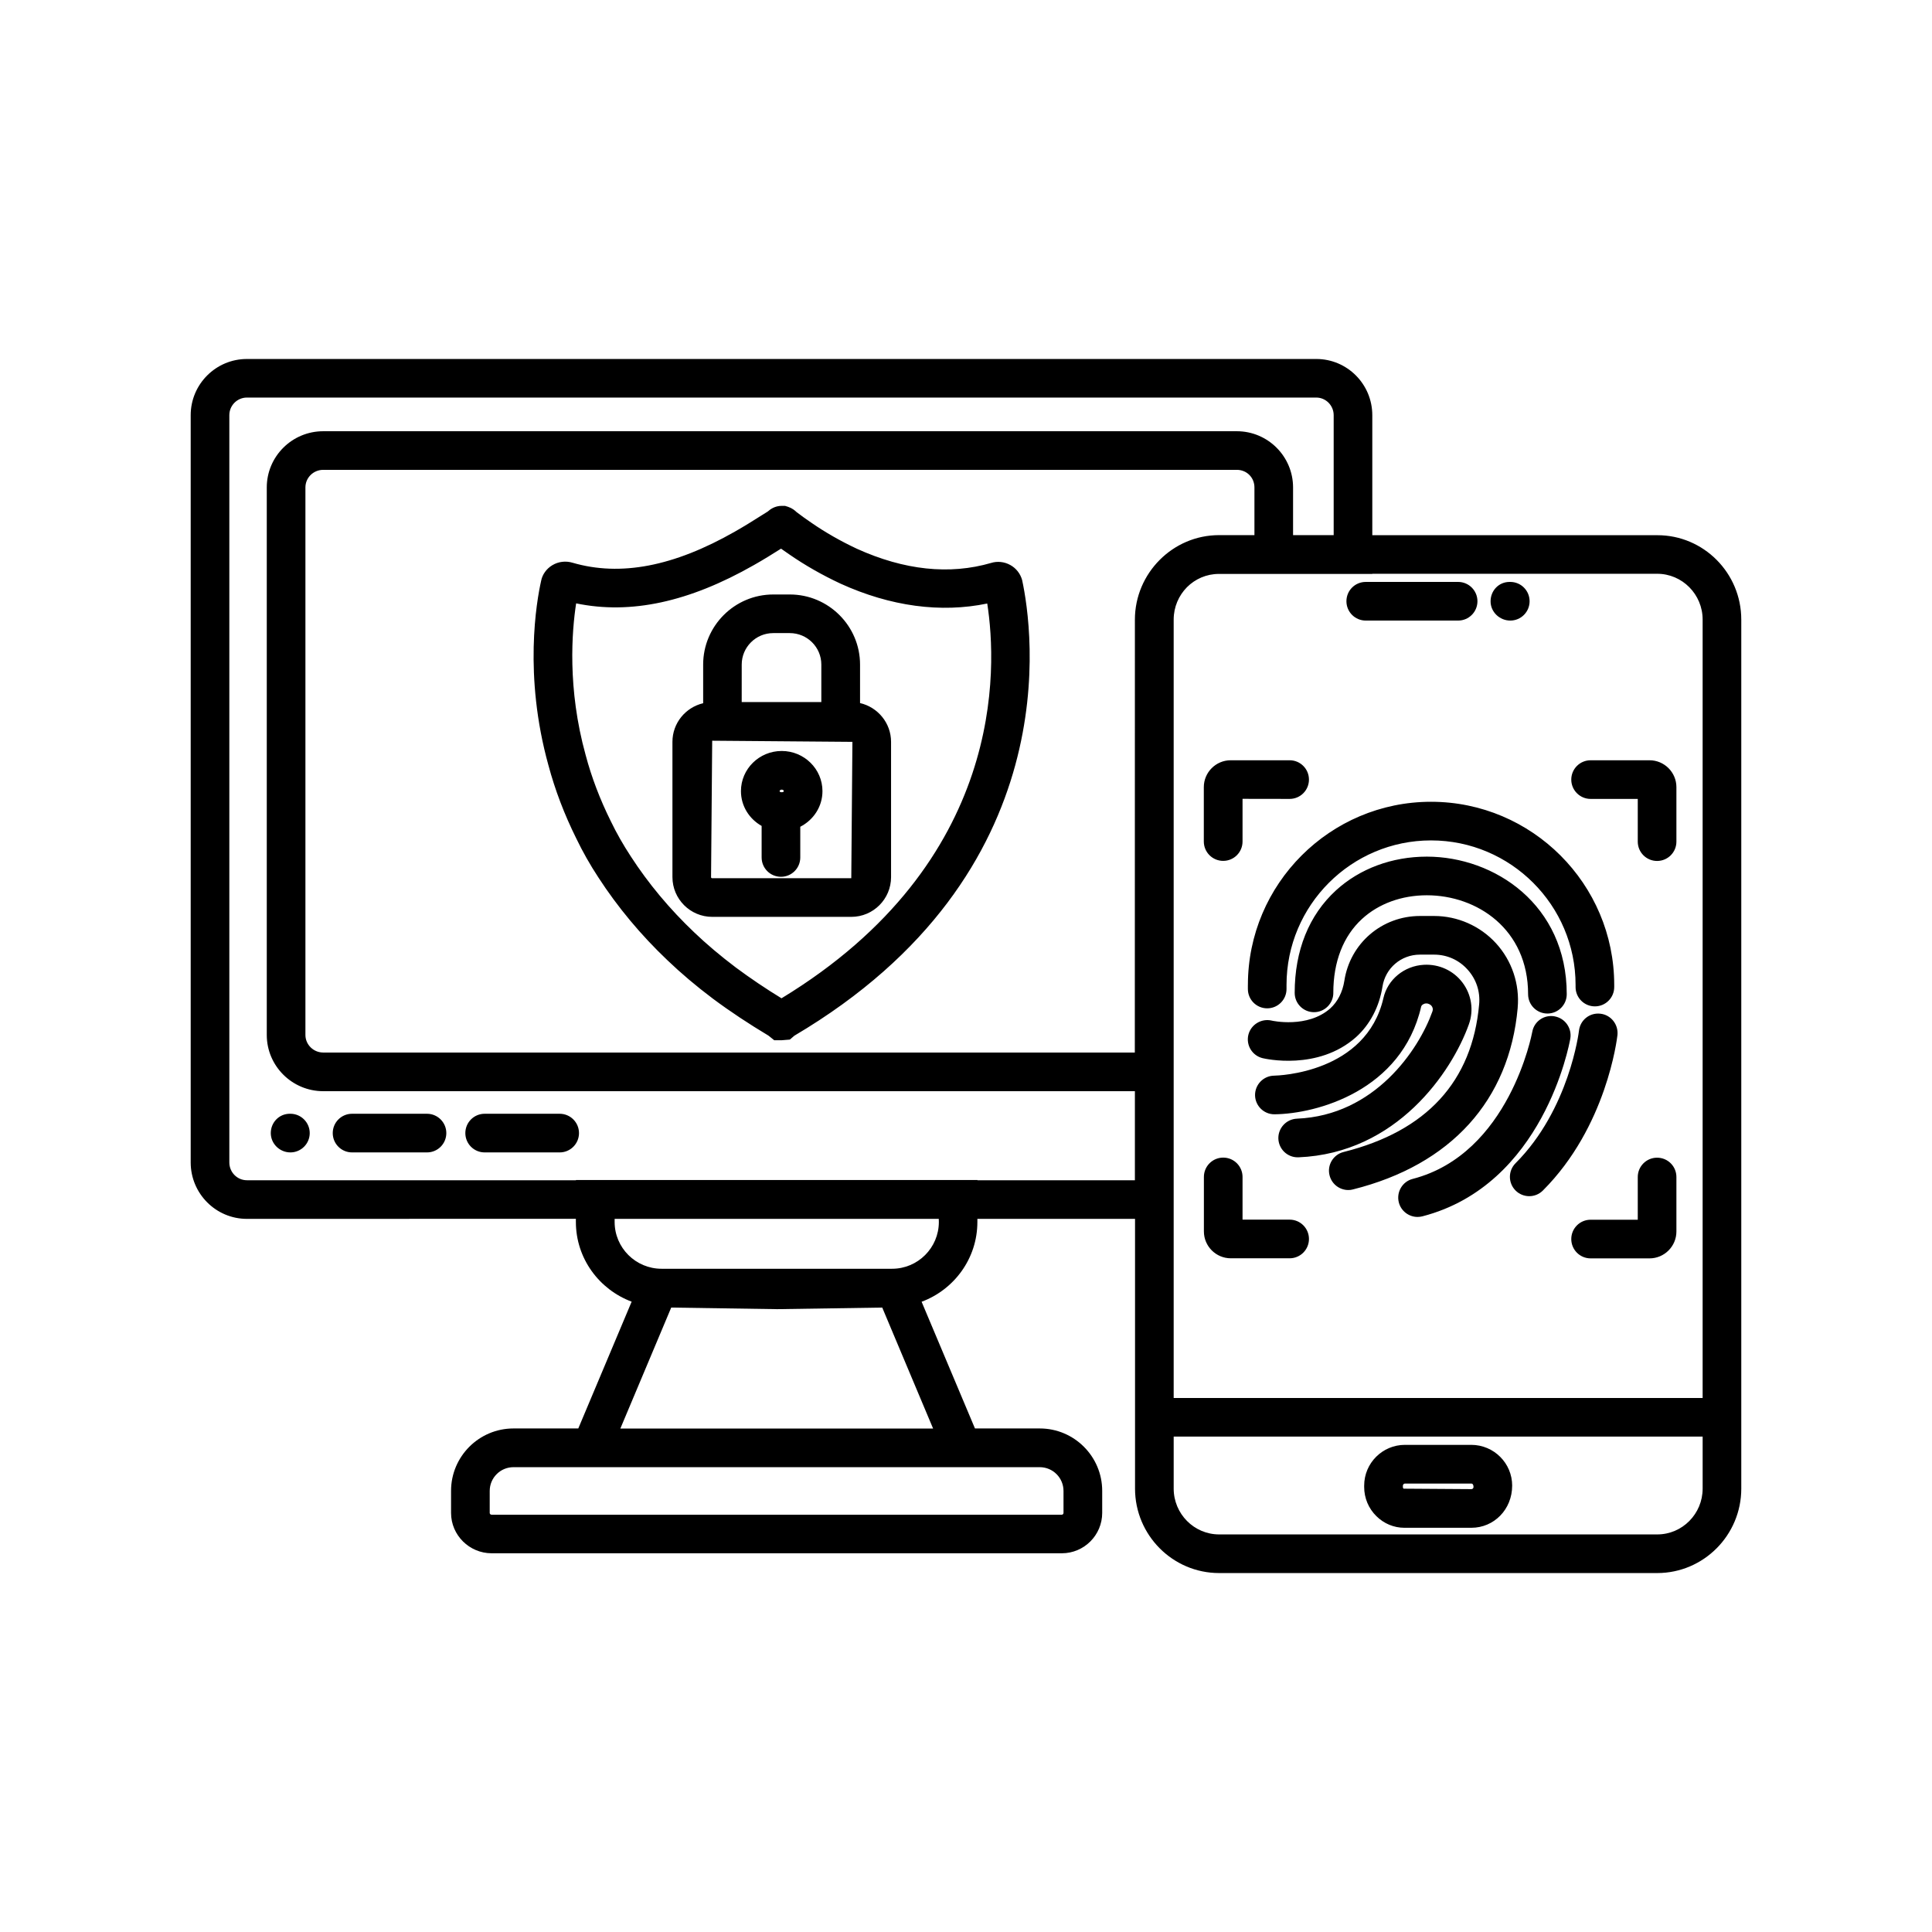
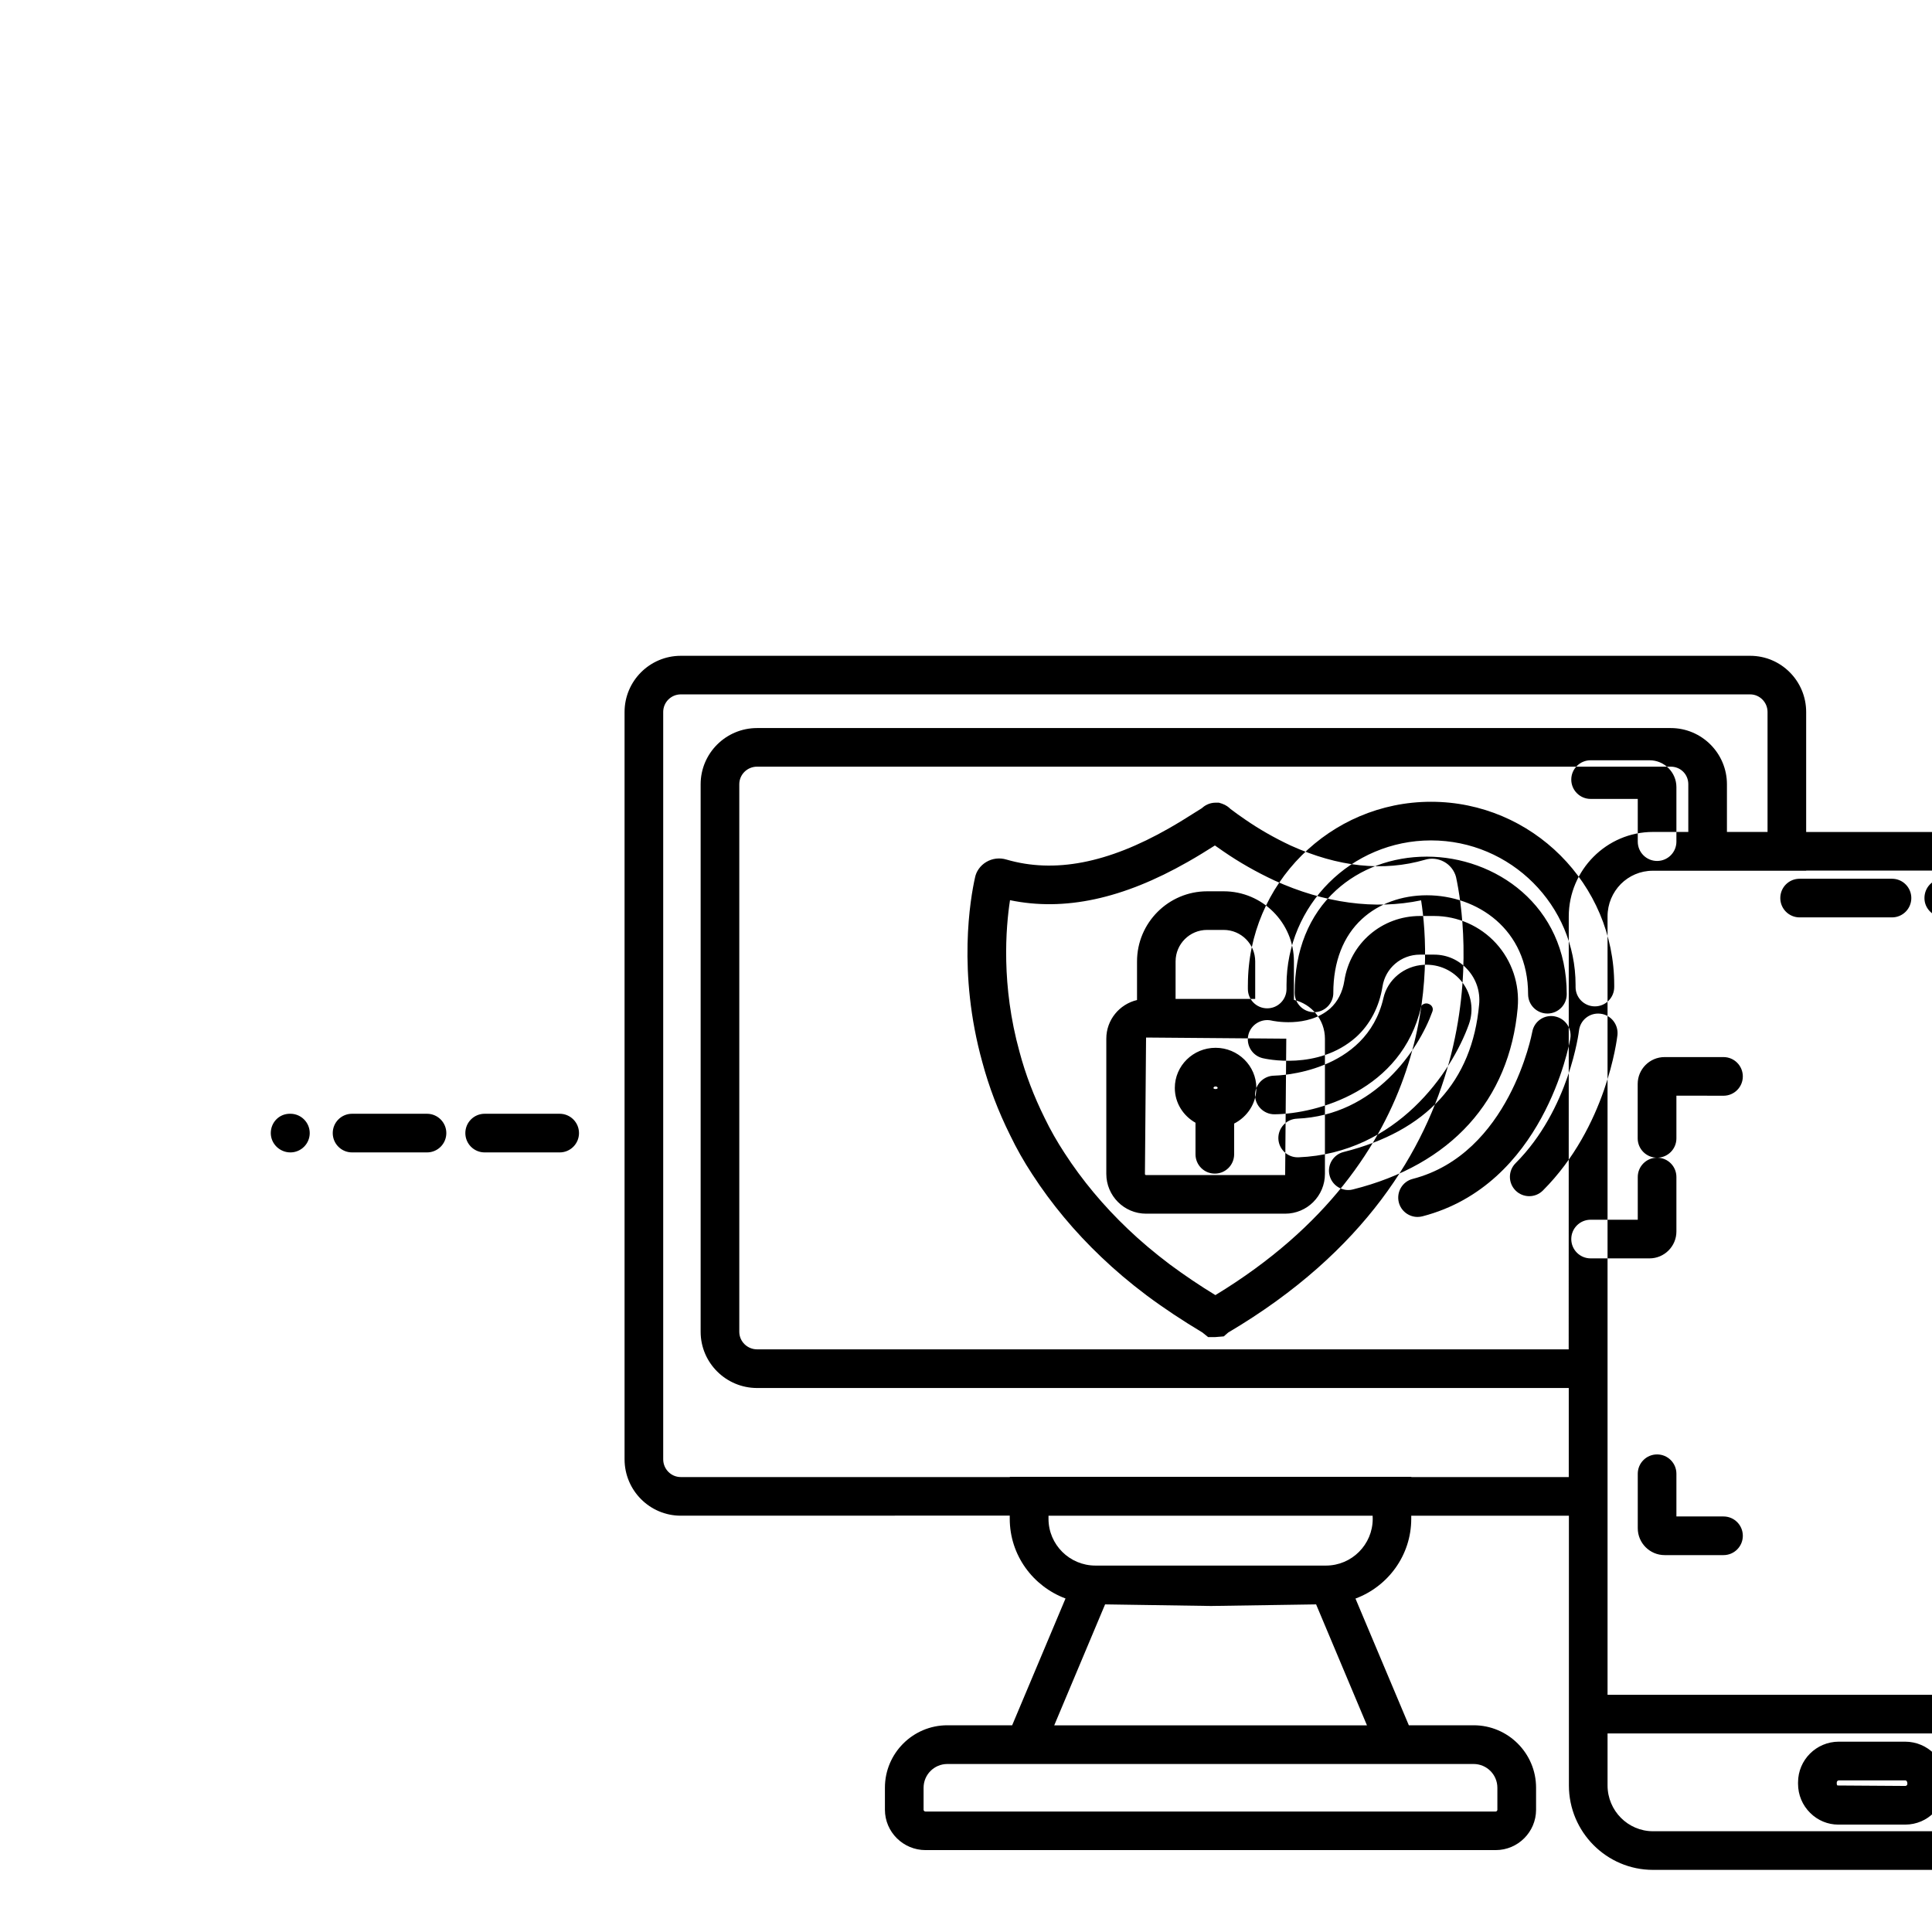
<svg xmlns="http://www.w3.org/2000/svg" width="512pt" height="512pt" version="1.1" viewBox="0 0 512 512">
-   <path d="m153.44 300.28c0 2.82-2.281 5.121-5.121 5.121h-19.879c-2.84 0-5.121-2.301-5.121-5.121 0-2.82 2.281-5.121 5.121-5.121h19.879c2.84 0 5.121 2.301 5.121 5.121zm-40.281-5.121h-19.859c-2.84 0-5.121 2.301-5.121 5.121 0 2.82 2.281 5.121 5.121 5.121h19.859c2.84 0 5.121-2.301 5.121-5.121 0-2.82-2.301-5.121-5.121-5.121zm-36.199 0h-0.16c-2.84 0-5.039 2.301-5.039 5.121 0 2.82 2.359 5.121 5.199 5.121 2.82 0 5.121-2.301 5.121-5.121 0-2.82-2.301-5.121-5.121-5.121zm253.74-34.141v1.078c0 2.82 2.281 5.121 5.121 5.121 2.84 0 5.121-2.301 5.121-5.121v-1.078c0-21.121 17.18-38.301 38.301-38.301s38.301 17.18 38.301 38.301v0.559c0 2.82 2.281 5.121 5.121 5.121 2.84 0 5.121-2.301 5.121-5.121v-0.559c0-26.762-21.781-48.539-48.539-48.539-26.762 0-48.539 21.781-48.539 48.539zm22.641 2.102c0-8.262 2.641-15.039 7.621-19.602 4.398-4.039 10.5-6.262 17.16-6.262 13.34 0 26.84 9 26.84 26.219 0 2.82 2.281 5.121 5.121 5.121 2.84 0 5.121-2.301 5.121-5.121 0-23.68-19.102-36.461-37.078-36.461-9.219 0-17.781 3.18-24.078 8.941-7.16 6.559-10.941 15.941-10.941 27.16 0 2.82 2.281 5.121 5.121 5.121 2.82 0 5.121-2.301 5.121-5.121zm48.859 3.941c0.559-6.242-1.52-12.461-5.738-17.078-4.199-4.602-10.18-7.238-16.398-7.238h-3.738c-10.102 0-18.539 7.238-20.059 17.18-0.461 2.981-1.801 5.578-3.719 7.301-6.039 5.359-15.441 3.281-15.559 3.238-2.699-0.621-5.481 1.039-6.16 3.781-0.66 2.762 1.039 5.519 3.781 6.18 0.578 0.141 14.641 3.398 24.738-5.559 3.699-3.32 6.18-8.059 7.019-13.379 0.762-4.922 4.941-8.5 9.941-8.5h3.738c3.398 0 6.539 1.379 8.84 3.922 2.32 2.539 3.422 5.82 3.102 9.262-1.84 20.441-13.922 33.602-35.918 39.121-2.738 0.68-4.422 3.461-3.719 6.199 0.578 2.32 2.66 3.879 4.961 3.879 0.398 0 0.84-0.039 1.238-0.16 25.98-6.5 41.461-23.602 43.66-48.141zm-58.5 29.398c-2.82 0.121-5.019 2.5-4.922 5.32 0.121 2.762 2.379 4.922 5.121 4.922h0.199c26.082-1.059 40.66-22.641 45.16-35.219 1.359-3.762 0.719-7.898-1.68-11.082-2.398-3.199-6.242-4.941-10.238-4.719-5.219 0.281-9.621 3.922-10.719 8.82-4.578 19.879-27.879 20.539-28.961 20.559-2.82 0.039-5.078 2.359-5.059 5.18 0.039 2.801 2.32 5.059 5.121 5.059h0.059c11.18-0.121 33.699-6.242 38.84-28.52 0.102-0.441 0.68-0.84 1.32-0.859 0.66-0.02 1.238 0.379 1.441 0.66 0.238 0.301 0.461 0.801 0.219 1.48-3.602 10.121-15.281 27.559-35.898 28.398zm68.281-27.121c-2.801-0.5-5.441 1.359-5.918 4.141-0.059 0.32-6.039 32.301-31.68 38.941-2.738 0.699-4.379 3.5-3.68 6.242 0.602 2.301 2.68 3.84 4.961 3.84 0.422 0 0.859-0.059 1.281-0.16 32.059-8.301 38.922-45.5 39.199-47.078 0.48-2.781-1.379-5.422-4.16-5.918zm12.121-0.699c-2.84-0.32-5.34 1.699-5.66 4.519-0.02 0.199-2.519 20.801-16.801 35.102-2 2-2 5.238 0 7.238 1 1 2.32 1.5 3.621 1.5 1.32 0 2.621-0.5 3.621-1.5 16.898-16.898 19.641-40.219 19.762-41.199 0.281-2.82-1.738-5.359-4.539-5.66zm-2.578-56.918h12.5v11.32c0 2.82 2.281 5.121 5.121 5.121 2.84 0 5.121-2.301 5.121-5.121v-14.441c0-3.922-3.199-7.121-7.121-7.121h-15.621c-2.84 0-5.121 2.301-5.121 5.121 0 2.82 2.301 5.121 5.121 5.121zm17.621 95.078c-2.84 0-5.121 2.301-5.121 5.121v11.32h-12.5c-2.84 0-5.121 2.301-5.121 5.121s2.281 5.121 5.121 5.121h15.621c3.922 0 7.121-3.199 7.121-7.121v-14.441c0-2.84-2.281-5.121-5.121-5.121zm-114.98-78.66c2.84 0 5.121-2.301 5.121-5.121v-11.32l12.48 0.02c2.84 0 5.121-2.301 5.121-5.121s-2.281-5.121-5.121-5.121h-15.621c-3.922 0-7.121 3.199-7.121 7.121v14.441c0.02 2.82 2.301 5.102 5.141 5.102zm17.602 95.078h-12.48v-11.32c0-2.82-2.281-5.121-5.121-5.121-2.84 0-5.121 2.301-5.121 5.121v14.441c0 3.922 3.199 7.121 7.121 7.121h15.602c2.84 0 5.121-2.301 5.121-5.121 0-2.82-2.281-5.121-5.121-5.121zm-70.883-169.46c2.762 12.82 12.48 77.68-60.379 120.72l-1.18 1.02-2.219 0.18h-1.922l-1.52-1.219c-5.199-3.121-10.121-6.359-14.762-9.82-4.519-3.398-8.418-6.719-12-10.141-7.078-6.719-13.238-14.121-18.32-21.961-2.199-3.34-4.18-6.84-5.879-10.379-3.141-6.32-5.621-12.84-7.359-19.34-6.621-23.84-3.16-43.441-1.941-48.879 0.301-1.641 1.398-3.219 2.981-4.16 1.602-0.961 3.559-1.199 5.379-0.641 12.66 3.68 26.762 1 43-8.262 2.602-1.48 4.961-2.961 7.102-4.32l1.602-1c0.68-0.621 1.922-1.5 3.719-1.5h0.84l0.84 0.262c1.059 0.359 1.801 0.961 2.238 1.398 1.199 0.922 2.519 1.859 3.922 2.82 3.699 2.559 7.738 4.859 12.039 6.879 12.578 5.699 24.559 6.981 35.621 3.762 1.602-0.5 3.461-0.32 5.019 0.539 1.559 0.84 2.719 2.32 3.18 4.039zm-9.262 6.18c-12.281 2.559-25.621 0.762-38.859-5.262-4.879-2.281-9.398-4.859-13.539-7.719-0.762-0.52-1.52-1.039-2.238-1.559-2.18 1.379-4.578 2.879-7.199 4.359-17.199 9.801-32.66 13.141-47.102 10.141-1.121 7.281-2.379 22.52 2.519 40.199 1.559 5.879 3.801 11.762 6.66 17.52 1.539 3.199 3.32 6.301 5.281 9.301 4.66 7.199 10.301 13.961 16.801 20.141 3.262 3.121 6.981 6.262 11.082 9.359 3.859 2.859 7.922 5.602 12.082 8.141 59.418-36.121 57.18-87.562 54.52-104.62zm-25.48 36.66v35.84c0 5.82-4.719 10.539-10.539 10.539h-36.859c-5.82 0-10.539-4.738-10.539-10.539v-35.84c0-4.981 3.481-9.141 8.141-10.238v-10.238c0-10.238 8.34-18.578 18.578-18.578h4.398c10.238 0 18.602 8.34 18.602 18.578v10.199c4.68 1.078 8.219 5.262 8.219 10.281zm-39.582-10.539h21.102v-9.941c0-4.602-3.738-8.34-8.359-8.34h-4.398c-4.602 0-8.34 3.738-8.34 8.34zm29.34 10.539-37.16-0.301-0.301 36.141c0 0.199 0.121 0.301 0.301 0.301h36.859zm-29.539 13.059c0-5.879 4.84-10.641 10.801-10.641 5.961 0 10.801 4.781 10.801 10.641 0 4.121-2.398 7.66-5.879 9.441v8.141c0 2.82-2.281 5.121-5.121 5.121s-5.121-2.301-5.121-5.121v-8.359c-3.262-1.84-5.481-5.262-5.481-9.219zm10.238 0c0 0.398 1.121 0.379 1.121 0 0-0.199-0.238-0.398-0.559-0.398-0.34 0-0.559 0.219-0.559 0.398zm254.86-45.461v230.3c0 12.34-10 22.379-22.281 22.379h-116.1c-12.281 0-22.281-10.039-22.281-22.379v-71.48h-41.781v0.82c0 9.699-6.18 17.941-14.781 21.141l14.141 33.578h17.18c9.121 0 16.539 7.418 16.539 16.539v5.84c0 5.898-4.801 10.699-10.699 10.699h-151.1c-5.918 0-10.762-4.801-10.762-10.699v-5.84c0-9.121 7.418-16.539 16.539-16.539h17.18l14.141-33.602c-8.602-3.219-14.781-11.441-14.781-21.141v-0.82l-87.18 0.02c-8.219 0-14.898-6.699-14.898-14.961v-198.02c0-8.219 6.68-14.898 14.898-14.898h283.4c8.199 0 14.84 6.68 14.84 14.898v31.801h75.52c12.281-0.02 22.262 10.02 22.262 22.359zm-97.781-12.141v0.039h-40.66c-3.301 0-6.281 1.34-8.461 3.519-2.18 2.219-3.519 5.238-3.519 8.582v206.28h140.18v-206.28c0-6.68-5.398-12.141-12.039-12.141zm-62.918 12.18c0-6.18 2.519-11.781 6.559-15.84 4.039-4.059 9.602-6.582 15.762-6.582h9.359v-12.641c0-2.621-2.039-4.66-4.66-4.66h-242.12c-2.602 0-4.719 2.078-4.719 4.66v145.1c0 2.559 2.121 4.66 4.719 4.66h215.08zm-38.078 224.58h-126.6c-3.481 0-6.301 2.82-6.301 6.301v5.84c0 0.219 0.199 0.461 0.52 0.461h151.08c0.238 0 0.461-0.219 0.461-0.461v-5.84c0-3.481-2.82-6.301-6.301-6.301zm-15.398-10.238-13.48-32.059-27.84 0.422-28.082-0.422-13.48 32.059zm1.5-55.562h-85.898v0.82c0 6.84 5.578 12.398 12.441 12.398h61.082c6.84 0 12.398-5.559 12.398-12.398zm51.977-10.238v-23.602h-215.1c-8.238 0-14.961-6.68-14.961-14.898v-145.1c0-8.219 6.699-14.898 14.961-14.898h242.12c8.219 0 14.898 6.68 14.898 14.898v12.641h10.762v-31.801c0-2.559-2.078-4.66-4.602-4.66h-283.4c-2.559 0-4.66 2.078-4.66 4.66v198.04c0 2.602 2.078 4.719 4.66 4.719h87.199v-0.059h106.4v0.059zm150.46 81.719v-13.781h-140.18v13.781c0 6.68 5.398 12.141 12.039 12.141h116.12c6.641 0 12.02-5.461 12.02-12.141zm-94.402-235.16c0 2.82 2.281 5.121 5.121 5.121h24.48c2.84 0 5.121-2.301 5.121-5.121s-2.281-5.121-5.121-5.121h-24.48c-2.84 0-5.121 2.281-5.121 5.121zm43.422 5.121c2.84 0 5.121-2.301 5.121-5.121s-2.281-5.121-5.121-5.121h-0.199c-2.84 0-5.019 2.301-5.019 5.121-0.02 2.82 2.379 5.121 5.219 5.121zm0.5 229.26c0 6.32-4.84 11.16-10.801 11.16h-17.781c-2.719 0-5.379-1.078-7.398-3.078-2.078-2.039-3.238-4.801-3.238-7.738v-0.359c0-5.961 4.84-10.801 10.801-10.801h17.602c5.981 0.02 10.82 4.859 10.82 10.82zm-10.238 0.359c0-0.66-0.281-0.922-0.559-0.922h-17.602c-0.301 0-0.559 0.262-0.559 0.559v0.359c0 0.219 0.102 0.359 0.18 0.441l18 0.121c0.281 0 0.539-0.262 0.539-0.559z" />
+   <path d="m153.44 300.28c0 2.82-2.281 5.121-5.121 5.121h-19.879c-2.84 0-5.121-2.301-5.121-5.121 0-2.82 2.281-5.121 5.121-5.121h19.879c2.84 0 5.121 2.301 5.121 5.121zm-40.281-5.121h-19.859c-2.84 0-5.121 2.301-5.121 5.121 0 2.82 2.281 5.121 5.121 5.121h19.859c2.84 0 5.121-2.301 5.121-5.121 0-2.82-2.301-5.121-5.121-5.121zm-36.199 0h-0.16c-2.84 0-5.039 2.301-5.039 5.121 0 2.82 2.359 5.121 5.199 5.121 2.82 0 5.121-2.301 5.121-5.121 0-2.82-2.301-5.121-5.121-5.121zm253.74-34.141v1.078c0 2.82 2.281 5.121 5.121 5.121 2.84 0 5.121-2.301 5.121-5.121v-1.078c0-21.121 17.18-38.301 38.301-38.301s38.301 17.18 38.301 38.301v0.559c0 2.82 2.281 5.121 5.121 5.121 2.84 0 5.121-2.301 5.121-5.121v-0.559c0-26.762-21.781-48.539-48.539-48.539-26.762 0-48.539 21.781-48.539 48.539zm22.641 2.102c0-8.262 2.641-15.039 7.621-19.602 4.398-4.039 10.5-6.262 17.16-6.262 13.34 0 26.84 9 26.84 26.219 0 2.82 2.281 5.121 5.121 5.121 2.84 0 5.121-2.301 5.121-5.121 0-23.68-19.102-36.461-37.078-36.461-9.219 0-17.781 3.18-24.078 8.941-7.16 6.559-10.941 15.941-10.941 27.16 0 2.82 2.281 5.121 5.121 5.121 2.82 0 5.121-2.301 5.121-5.121zm48.859 3.941c0.559-6.242-1.52-12.461-5.738-17.078-4.199-4.602-10.18-7.238-16.398-7.238h-3.738c-10.102 0-18.539 7.238-20.059 17.18-0.461 2.981-1.801 5.578-3.719 7.301-6.039 5.359-15.441 3.281-15.559 3.238-2.699-0.621-5.481 1.039-6.16 3.781-0.66 2.762 1.039 5.519 3.781 6.18 0.578 0.141 14.641 3.398 24.738-5.559 3.699-3.32 6.18-8.059 7.019-13.379 0.762-4.922 4.941-8.5 9.941-8.5h3.738c3.398 0 6.539 1.379 8.84 3.922 2.32 2.539 3.422 5.82 3.102 9.262-1.84 20.441-13.922 33.602-35.918 39.121-2.738 0.68-4.422 3.461-3.719 6.199 0.578 2.32 2.66 3.879 4.961 3.879 0.398 0 0.84-0.039 1.238-0.16 25.98-6.5 41.461-23.602 43.66-48.141zm-58.5 29.398c-2.82 0.121-5.019 2.5-4.922 5.32 0.121 2.762 2.379 4.922 5.121 4.922h0.199c26.082-1.059 40.66-22.641 45.16-35.219 1.359-3.762 0.719-7.898-1.68-11.082-2.398-3.199-6.242-4.941-10.238-4.719-5.219 0.281-9.621 3.922-10.719 8.82-4.578 19.879-27.879 20.539-28.961 20.559-2.82 0.039-5.078 2.359-5.059 5.18 0.039 2.801 2.32 5.059 5.121 5.059h0.059c11.18-0.121 33.699-6.242 38.84-28.52 0.102-0.441 0.68-0.84 1.32-0.859 0.66-0.02 1.238 0.379 1.441 0.66 0.238 0.301 0.461 0.801 0.219 1.48-3.602 10.121-15.281 27.559-35.898 28.398zm68.281-27.121c-2.801-0.5-5.441 1.359-5.918 4.141-0.059 0.32-6.039 32.301-31.68 38.941-2.738 0.699-4.379 3.5-3.68 6.242 0.602 2.301 2.68 3.84 4.961 3.84 0.422 0 0.859-0.059 1.281-0.16 32.059-8.301 38.922-45.5 39.199-47.078 0.48-2.781-1.379-5.422-4.16-5.918zm12.121-0.699c-2.84-0.32-5.34 1.699-5.66 4.519-0.02 0.199-2.519 20.801-16.801 35.102-2 2-2 5.238 0 7.238 1 1 2.32 1.5 3.621 1.5 1.32 0 2.621-0.5 3.621-1.5 16.898-16.898 19.641-40.219 19.762-41.199 0.281-2.82-1.738-5.359-4.539-5.66zm-2.578-56.918h12.5v11.32c0 2.82 2.281 5.121 5.121 5.121 2.84 0 5.121-2.301 5.121-5.121v-14.441c0-3.922-3.199-7.121-7.121-7.121h-15.621c-2.84 0-5.121 2.301-5.121 5.121 0 2.82 2.301 5.121 5.121 5.121zm17.621 95.078c-2.84 0-5.121 2.301-5.121 5.121v11.32h-12.5c-2.84 0-5.121 2.301-5.121 5.121s2.281 5.121 5.121 5.121h15.621c3.922 0 7.121-3.199 7.121-7.121v-14.441c0-2.84-2.281-5.121-5.121-5.121zc2.84 0 5.121-2.301 5.121-5.121v-11.32l12.48 0.02c2.84 0 5.121-2.301 5.121-5.121s-2.281-5.121-5.121-5.121h-15.621c-3.922 0-7.121 3.199-7.121 7.121v14.441c0.02 2.82 2.301 5.102 5.141 5.102zm17.602 95.078h-12.48v-11.32c0-2.82-2.281-5.121-5.121-5.121-2.84 0-5.121 2.301-5.121 5.121v14.441c0 3.922 3.199 7.121 7.121 7.121h15.602c2.84 0 5.121-2.301 5.121-5.121 0-2.82-2.281-5.121-5.121-5.121zm-70.883-169.46c2.762 12.82 12.48 77.68-60.379 120.72l-1.18 1.02-2.219 0.18h-1.922l-1.52-1.219c-5.199-3.121-10.121-6.359-14.762-9.82-4.519-3.398-8.418-6.719-12-10.141-7.078-6.719-13.238-14.121-18.32-21.961-2.199-3.34-4.18-6.84-5.879-10.379-3.141-6.32-5.621-12.84-7.359-19.34-6.621-23.84-3.16-43.441-1.941-48.879 0.301-1.641 1.398-3.219 2.981-4.16 1.602-0.961 3.559-1.199 5.379-0.641 12.66 3.68 26.762 1 43-8.262 2.602-1.48 4.961-2.961 7.102-4.32l1.602-1c0.68-0.621 1.922-1.5 3.719-1.5h0.84l0.84 0.262c1.059 0.359 1.801 0.961 2.238 1.398 1.199 0.922 2.519 1.859 3.922 2.82 3.699 2.559 7.738 4.859 12.039 6.879 12.578 5.699 24.559 6.981 35.621 3.762 1.602-0.5 3.461-0.32 5.019 0.539 1.559 0.84 2.719 2.32 3.18 4.039zm-9.262 6.18c-12.281 2.559-25.621 0.762-38.859-5.262-4.879-2.281-9.398-4.859-13.539-7.719-0.762-0.52-1.52-1.039-2.238-1.559-2.18 1.379-4.578 2.879-7.199 4.359-17.199 9.801-32.66 13.141-47.102 10.141-1.121 7.281-2.379 22.52 2.519 40.199 1.559 5.879 3.801 11.762 6.66 17.52 1.539 3.199 3.32 6.301 5.281 9.301 4.66 7.199 10.301 13.961 16.801 20.141 3.262 3.121 6.981 6.262 11.082 9.359 3.859 2.859 7.922 5.602 12.082 8.141 59.418-36.121 57.18-87.562 54.52-104.62zm-25.48 36.66v35.84c0 5.82-4.719 10.539-10.539 10.539h-36.859c-5.82 0-10.539-4.738-10.539-10.539v-35.84c0-4.981 3.481-9.141 8.141-10.238v-10.238c0-10.238 8.34-18.578 18.578-18.578h4.398c10.238 0 18.602 8.34 18.602 18.578v10.199c4.68 1.078 8.219 5.262 8.219 10.281zm-39.582-10.539h21.102v-9.941c0-4.602-3.738-8.34-8.359-8.34h-4.398c-4.602 0-8.34 3.738-8.34 8.34zm29.34 10.539-37.16-0.301-0.301 36.141c0 0.199 0.121 0.301 0.301 0.301h36.859zm-29.539 13.059c0-5.879 4.84-10.641 10.801-10.641 5.961 0 10.801 4.781 10.801 10.641 0 4.121-2.398 7.66-5.879 9.441v8.141c0 2.82-2.281 5.121-5.121 5.121s-5.121-2.301-5.121-5.121v-8.359c-3.262-1.84-5.481-5.262-5.481-9.219zm10.238 0c0 0.398 1.121 0.379 1.121 0 0-0.199-0.238-0.398-0.559-0.398-0.34 0-0.559 0.219-0.559 0.398zm254.86-45.461v230.3c0 12.34-10 22.379-22.281 22.379h-116.1c-12.281 0-22.281-10.039-22.281-22.379v-71.48h-41.781v0.82c0 9.699-6.18 17.941-14.781 21.141l14.141 33.578h17.18c9.121 0 16.539 7.418 16.539 16.539v5.84c0 5.898-4.801 10.699-10.699 10.699h-151.1c-5.918 0-10.762-4.801-10.762-10.699v-5.84c0-9.121 7.418-16.539 16.539-16.539h17.18l14.141-33.602c-8.602-3.219-14.781-11.441-14.781-21.141v-0.82l-87.18 0.02c-8.219 0-14.898-6.699-14.898-14.961v-198.02c0-8.219 6.68-14.898 14.898-14.898h283.4c8.199 0 14.84 6.68 14.84 14.898v31.801h75.52c12.281-0.02 22.262 10.02 22.262 22.359zm-97.781-12.141v0.039h-40.66c-3.301 0-6.281 1.34-8.461 3.519-2.18 2.219-3.519 5.238-3.519 8.582v206.28h140.18v-206.28c0-6.68-5.398-12.141-12.039-12.141zm-62.918 12.18c0-6.18 2.519-11.781 6.559-15.84 4.039-4.059 9.602-6.582 15.762-6.582h9.359v-12.641c0-2.621-2.039-4.66-4.66-4.66h-242.12c-2.602 0-4.719 2.078-4.719 4.66v145.1c0 2.559 2.121 4.66 4.719 4.66h215.08zm-38.078 224.58h-126.6c-3.481 0-6.301 2.82-6.301 6.301v5.84c0 0.219 0.199 0.461 0.52 0.461h151.08c0.238 0 0.461-0.219 0.461-0.461v-5.84c0-3.481-2.82-6.301-6.301-6.301zm-15.398-10.238-13.48-32.059-27.84 0.422-28.082-0.422-13.48 32.059zm1.5-55.562h-85.898v0.82c0 6.84 5.578 12.398 12.441 12.398h61.082c6.84 0 12.398-5.559 12.398-12.398zm51.977-10.238v-23.602h-215.1c-8.238 0-14.961-6.68-14.961-14.898v-145.1c0-8.219 6.699-14.898 14.961-14.898h242.12c8.219 0 14.898 6.68 14.898 14.898v12.641h10.762v-31.801c0-2.559-2.078-4.66-4.602-4.66h-283.4c-2.559 0-4.66 2.078-4.66 4.66v198.04c0 2.602 2.078 4.719 4.66 4.719h87.199v-0.059h106.4v0.059zm150.46 81.719v-13.781h-140.18v13.781c0 6.68 5.398 12.141 12.039 12.141h116.12c6.641 0 12.02-5.461 12.02-12.141zm-94.402-235.16c0 2.82 2.281 5.121 5.121 5.121h24.48c2.84 0 5.121-2.301 5.121-5.121s-2.281-5.121-5.121-5.121h-24.48c-2.84 0-5.121 2.281-5.121 5.121zm43.422 5.121c2.84 0 5.121-2.301 5.121-5.121s-2.281-5.121-5.121-5.121h-0.199c-2.84 0-5.019 2.301-5.019 5.121-0.02 2.82 2.379 5.121 5.219 5.121zm0.5 229.26c0 6.32-4.84 11.16-10.801 11.16h-17.781c-2.719 0-5.379-1.078-7.398-3.078-2.078-2.039-3.238-4.801-3.238-7.738v-0.359c0-5.961 4.84-10.801 10.801-10.801h17.602c5.981 0.02 10.82 4.859 10.82 10.82zm-10.238 0.359c0-0.66-0.281-0.922-0.559-0.922h-17.602c-0.301 0-0.559 0.262-0.559 0.559v0.359c0 0.219 0.102 0.359 0.18 0.441l18 0.121c0.281 0 0.539-0.262 0.539-0.559z" />
</svg>